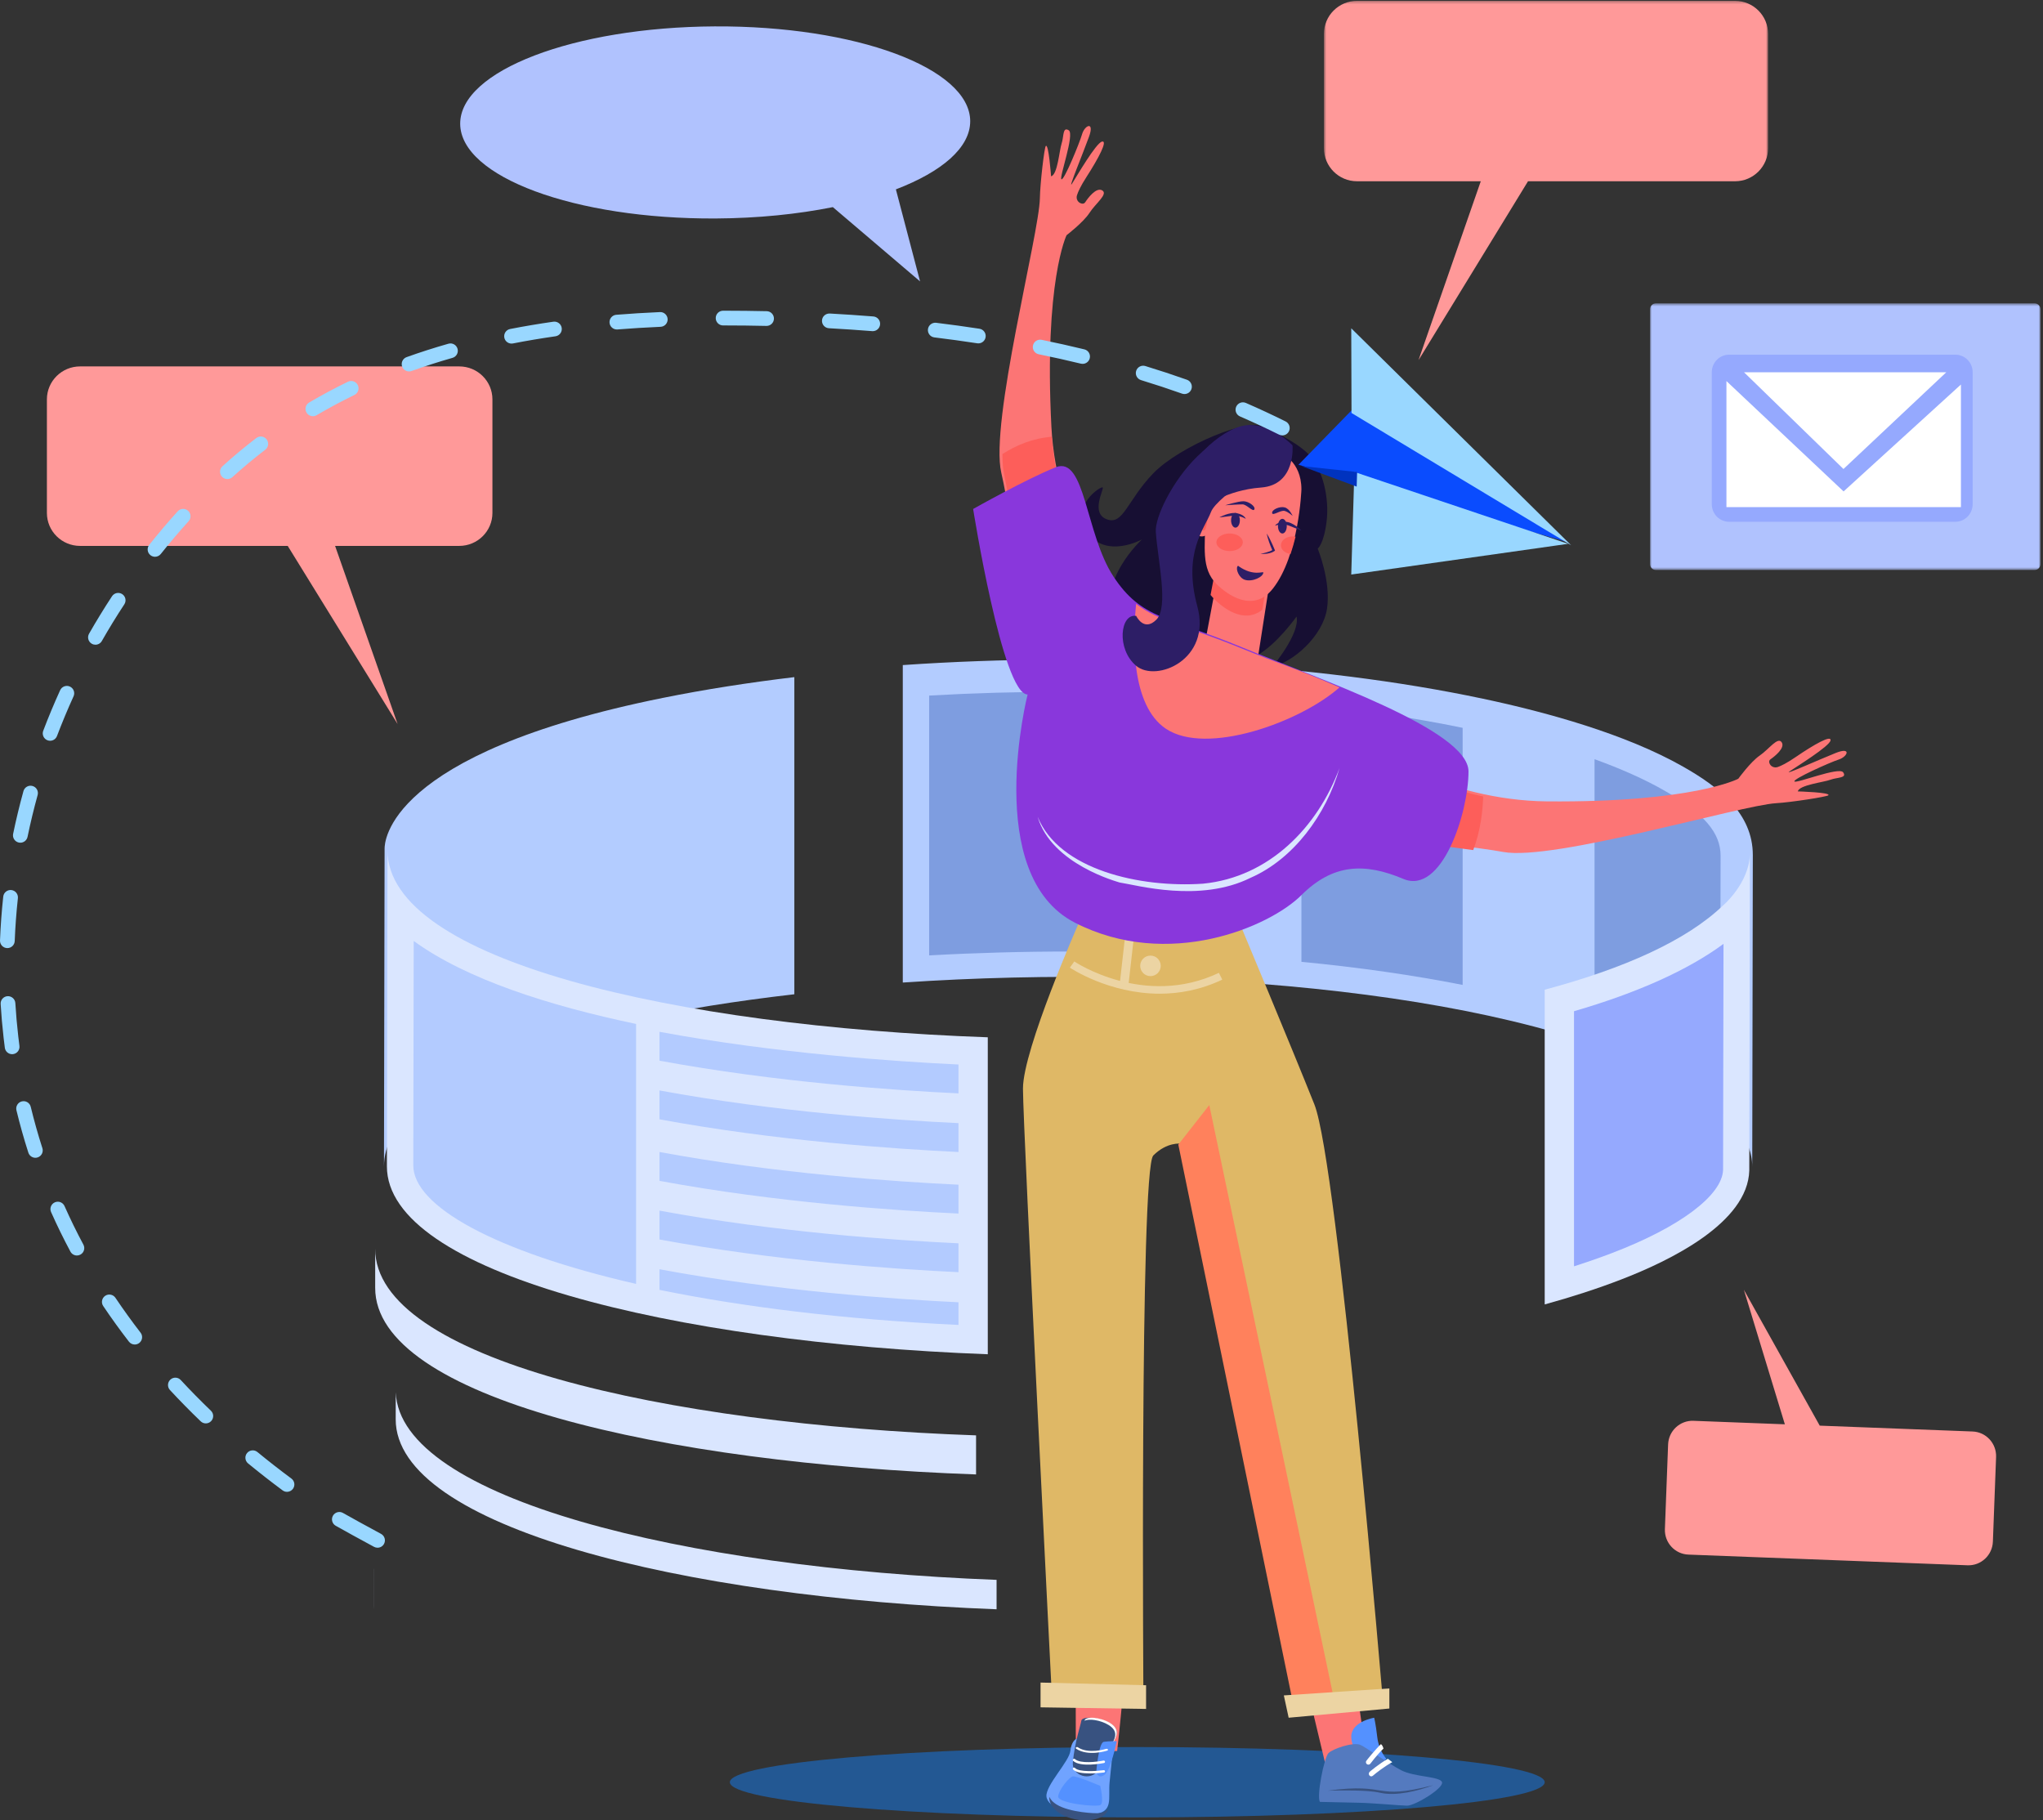
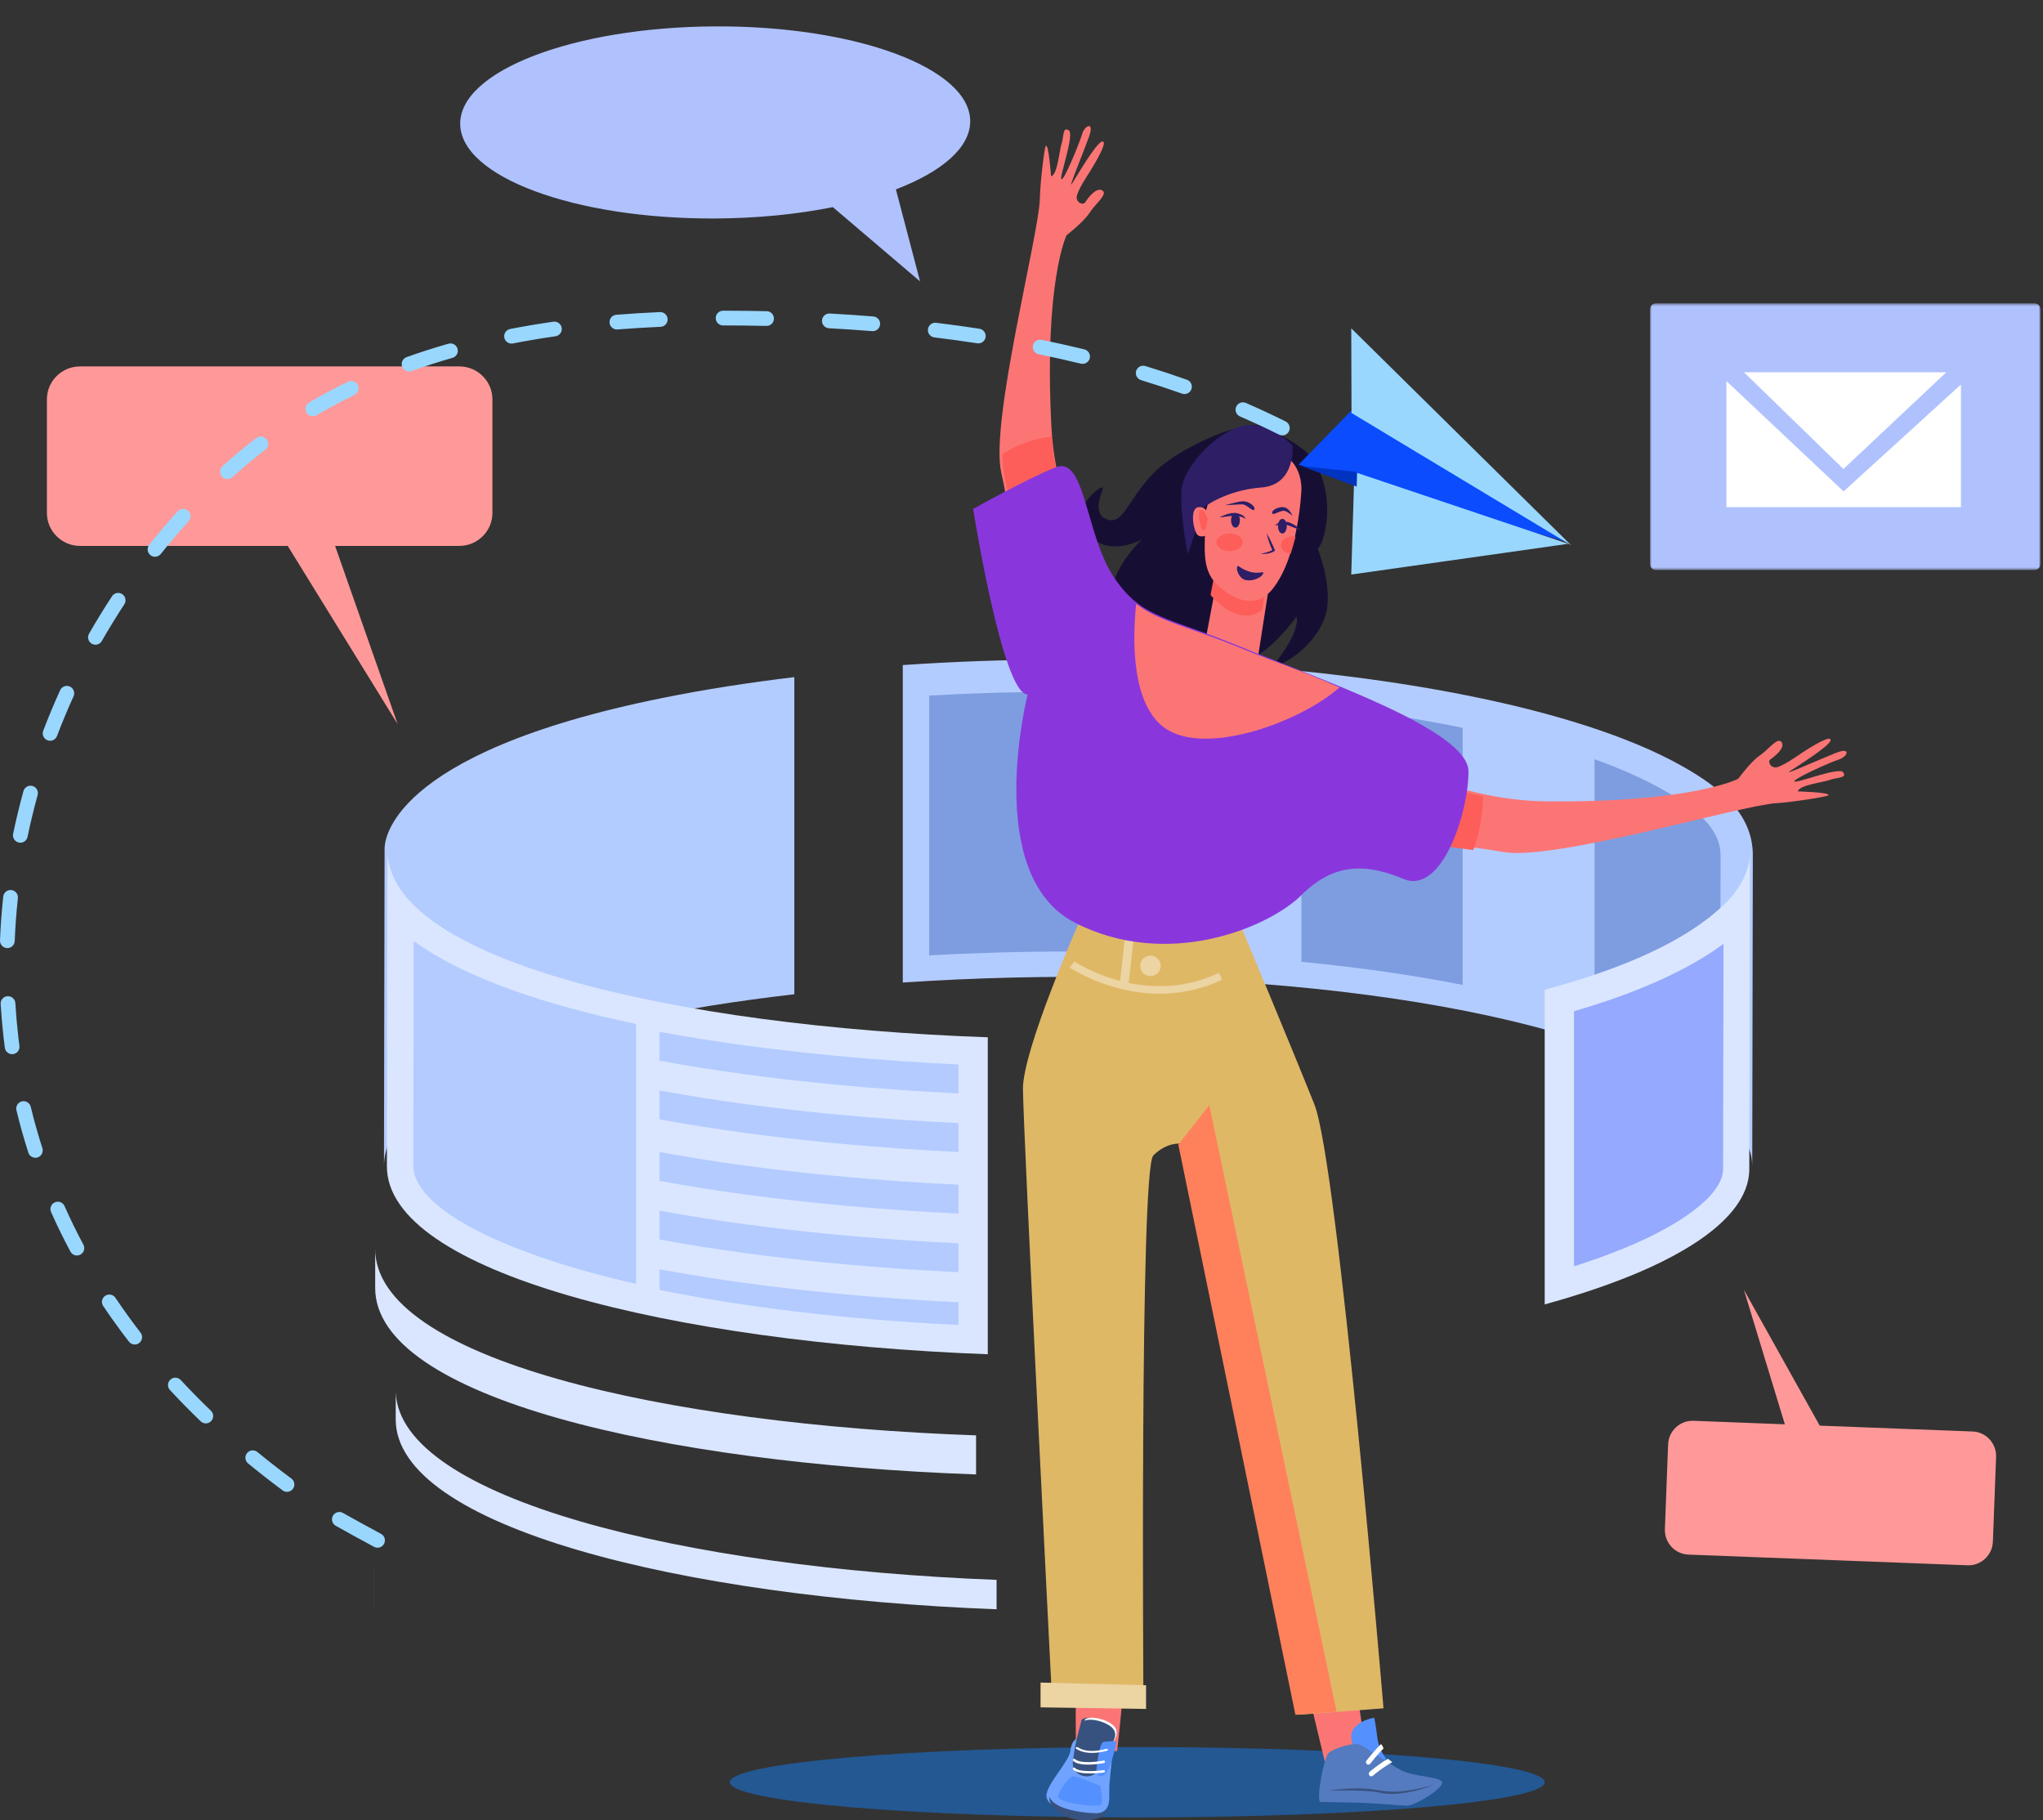
<svg xmlns="http://www.w3.org/2000/svg" xmlns:xlink="http://www.w3.org/1999/xlink" width="697" height="621" viewBox="0 0 697 621">
  <rect x="0" y="0" width="697" height="621" fill="#333333" stroke="none" />
  <defs>
    <path id="lth221ayka" d="M0.928 0.495L134.144 0.495 134.144 91.449 0.928 91.449z" />
-     <path id="th7mrzfdzc" d="M0.67 0.295L152.221 0.295 152.221 122.911 0.67 122.911z" />
+     <path id="th7mrzfdzc" d="M0.67 0.295z" />
  </defs>
  <g fill="none" fill-rule="evenodd">
    <g>
      <g>
        <path fill="#B3CCFF" d="M271 231c-15.54 1.858-30.577 4.205-44.8 7.074-94.896 19.115-94.929 49.727-94.988 51.305-.005 1.282-.143 71.592-.143 71.407L131 398c.068-29.392 61.435-49.809 140-58.808V231zM574.192 261.525c-19.502-11.09-46.432-18.545-68.258-23.16C448.862 226.261 375.794 222.22 308 226.89v108.303c98.227-6.621 211.573 3.43 265.991 34.335 16.177 9.189 23.83 18.913 23.81 28.472.002-.467.003-.936.003-1.407.02-10.727.19-102.356.196-104.875.015-14.204-11.452-23.171-23.808-30.193" transform="translate(-743 -3553) translate(743 3553)" />
        <path fill="#7E9DE0" d="M415 237.711c-17.08-1.12-34.623-1.711-52.248-1.711-15.384 0-30.734.433-45.752 1.296v88.635c15.9-.88 32.079-1.327 48.232-1.327 17.166 0 33.797.475 49.768 1.396v-88.289zM499 248.292c-16.902-3.465-35.454-6.252-55-8.292v88.126c19.69 1.89 38.092 4.545 55 7.874v-87.708zM568.279 269.963c-7.234-4.19-15.616-7.832-24.279-10.963v88.181c12.837 4.364 24.12 9.292 33.565 14.758 3.402 1.968 6.501 3.991 9.296 6.061l.139-76.085c.01-7.783-5.59-14.349-18.721-21.952" transform="translate(-743 -3553) translate(743 3553)" />
        <g transform="translate(-743 -3553) translate(743 3553) translate(562 103)">
          <mask id="kw0h8ro1ib" fill="#fff">
            <use xlink:href="#lth221ayka" />
          </mask>
          <path fill="#B0C2FE" d="M132.138 91.449H2.935c-1.11 0-2.007-.9-2.007-2.01V2.504c0-1.109.898-2.008 2.007-2.008h129.203c1.108 0 2.007.9 2.007 2.008V89.44c0 1.11-.899 2.009-2.007 2.009" mask="url(#kw0h8ro1ib)" />
        </g>
-         <path fill="#95A9FE" d="M667.102 178h-77.204c-3.258 0-5.898-2.686-5.898-6v-45c0-3.315 2.64-6 5.898-6h77.204c3.258 0 5.898 2.685 5.898 6v45c0 3.314-2.64 6-5.898 6" transform="translate(-743 -3553) translate(743 3553)" />
        <path fill="#FFF" d="M664 127L595 127 628.924 160z" transform="translate(-743 -3553) translate(743 3553)" />
        <path fill="#FFF" d="M628.967 167.648L589 130 589 173 669 173 669 131.179z" transform="translate(-743 -3553) translate(743 3553)" />
        <path fill="#235893" d="M527 608c0 6.627-62.234 12-139 12-76.768 0-139-5.373-139-12 0-6.629 62.232-12 139-12 76.766 0 139 5.371 139 12" transform="translate(-743 -3553) translate(743 3553)" />
        <path fill="#FC7575" d="M448 584.358L452.455 603 466 598.995s-.906-7.389-2.585-18.995L448 584.358zM367 579.565l.033 18.435 14.099-.66s.825-7.114 1.868-18.34l-16 .565z" transform="translate(-743 -3553) translate(743 3553)" />
        <path fill="#170F33" d="M431.697 146.041s9.975 4.005 14.818 9.01c4.844 5.005 7.046 14.951 6.077 22.817-.968 7.864-3.044 9.294-3.044 9.294s4.58 11.01 3.19 20.447c-1.391 9.438-11.77 18.446-18.551 19.733 0 0 9.404-11.153 8.162-17.016 0 0-6.777 9.58-13.56 13.298-6.778 3.718-39.575 36.37-60.789 13.037 0 0 17.338-7.746 11.663-23.189-5.674-15.444 9.964-29.456 9.964-29.456s-12.178 6.72-18.543-2.288c-6.365-9.008 4.566-16.015 5.12-15.444.553.573-4.29 8.723 1.384 10.868 5.674 2.144 6.988-6.507 15.915-15.73 8.925-9.222 33.904-19.814 38.194-15.38" transform="translate(-743 -3553) translate(743 3553)" />
        <path fill="#FC7575" d="M428.736 227.03L434 193.237 416.251 192 411 219.881c3.817 3.565 10.712 10.715 17.736 7.149" transform="translate(-743 -3553) translate(743 3553)" />
        <path fill="#FD5E5A" d="M430.679 208L433 193.236 415.083 192 413 202.966c.211.264.435.527.675.783 3.307 3.572 10.708 9.323 17.004 4.25" transform="translate(-743 -3553) translate(743 3553)" />
        <path fill="#FC7575" d="M436.743 154.502S444 157.09 444 166.97c0 0-.791 22.623-9.82 33.93-6.616 8.287-15.442 2.054-19.131-1.64-5.375-5.382-3.849-12.701-3.849-22.58 0-9.88 15.626-29.197 25.543-22.177" transform="translate(-743 -3553) translate(743 3553)" />
        <path fill="#2D1E66" d="M423 177.5c0 1.38-.672 2.5-1.5 2.5s-1.5-1.12-1.5-2.5.672-2.5 1.5-2.5 1.5 1.12 1.5 2.5M439 179.5c0 1.379-.671 2.5-1.499 2.5-.828 0-1.501-1.121-1.501-2.5 0-1.38.673-2.5 1.501-2.5.828 0 1.499 1.12 1.499 2.5" transform="translate(-743 -3553) translate(743 3553)" />
        <path fill="#2D1E66" d="M416 176.509s3.488-1.966 6.071-1.41C424.656 175.654 425 177 425 177s-2.11-1.395-4.909-1c-2.8.395-4.091.509-4.091.509M444 181s-2.841-2.97-5.55-3c-2.707-.028-3.45 1.34-3.45 1.34s2.494-.993 5.13.115C442.763 180.564 444 181 444 181M432.15 182c.403 1.95 1.098 3.819 1.898 5.66-.94.612-2.887 1.054-4.048 1.33 3.768.127 4.827-1.091 5-1.14 0 0-1.365-3.543-2.85-5.85" transform="translate(-743 -3553) translate(743 3553)" />
        <path fill="#FD5E5A" d="M424 185c0 1.657-2.014 3-4.5 3s-4.5-1.343-4.5-3 2.014-3 4.5-3 4.5 1.343 4.5 3M440.999 183c-2.207 0-3.999 1.355-3.999 3.025 0 1.486 1.42 2.722 3.288 2.975.662-1.962 1.23-3.95 1.712-5.903-.32-.063-.656-.097-1.001-.097" transform="translate(-743 -3553) translate(743 3553)" />
        <path fill="#2D1E66" d="M440.962 151.938s1.262 13.508-10.733 14.383c-11.996.875-19.62 6.797-19.62 6.797L405.268 189s-2.587-12.257-2.234-21.248c.353-8.991 13.289-21.497 21.867-22.64 8.58-1.143 16.062 6.826 16.062 6.826" transform="translate(-743 -3553) translate(743 3553)" />
        <path fill="#FC7575" d="M412.202 175.353s-.878-2.893-3.613-2.263c-2.738.629-1.395 8.134 0 9.432 1.394 1.298 6.317.283 3.613-7.17" transform="translate(-743 -3553) translate(743 3553)" />
        <path fill="#FD5E5A" d="M412 176.743s-1.434-3.743-2.57-2.484c-1.137 1.26.229 6.741 1.22 6.741s1.35-4.257 1.35-4.257" transform="translate(-743 -3553) translate(743 3553)" />
        <path fill="#2D1E66" d="M422.655 193.213c-.327-.24-.224-.325-.463 0-.675.92.495 3.94 2.497 4.58 2.597.826 6.311-.99 6.311-2.487 0-.484-3.391 1.388-8.345-2.093M418 172.367s4.433-1.367 6.203-1.367c1.773 0 4.2 1.746 3.74 2.77-.46 1.025-2.587-1.707-4.049-1.707-1.461 0-5.894.304-5.894.304M441 176s-1.016-2.407-2.648-2.888c-1.633-.482-4.438.678-4.35 1.872.09 1.192 2.94-1.078 4.288-.68C439.636 174.7 441 176 441 176" transform="translate(-743 -3553) translate(743 3553)" />
        <path fill="#FC7575" d="M389 219.82c-8.61-11.034-28.533-40.037-30.293-74.132-2.564-49.683 5.17-65.448 5.17-65.448s5.741-4.395 7.823-7.624c2.081-3.23 6.408-6.387 4.363-7.645-2.047-1.258-4.92 2.63-5.812 4.013-.313.484-.78.56-1.258.455-1.25-.276-1.95-1.595-1.577-2.791.379-1.213 1.258-3.176 3.236-6.245 4.163-6.459 7.368-12.554 5.316-12.099-2.053.457-8.773 12.093-10.26 14.4-1.485 2.307 3.851-10.597 5.822-16.041 1.97-5.446-1.455-4.01-2.352-.91-.9 3.098-6.183 15.948-7.05 15.415-.865-.533 4.604-15.417 2.48-16.724-2.126-1.308-1.612 2.087-2.408 4.46-.797 2.374-1.385 10.746-3.608 11.24 0 0-.83-11.411-1.812-10.316-.49.547-1.927 12.7-2.012 17.842-.203 12.1-17.154 76.65-13.159 93.63 3.896 16.554 9.012 64.091 22.617 73.65 15.99.567 17.355-3.621 24.774-15.13" transform="translate(-743 -3553) translate(743 3553)" />
        <path fill="#FD5E5A" d="M358.815 149c-6.568.523-12.21 2.927-16.815 5.898-.001 2.763.175 5.112.572 6.923.995 4.545 2.075 11.405 3.378 19.179l17.05-8.998c-2.057-7.249-3.57-14.972-4.185-23.002" transform="translate(-743 -3553) translate(743 3553)" />
        <path fill="#FC7575" d="M452.344 247c11.388 7.914 41.219 26.08 75.409 26.388 49.823.446 65.288-7.718 65.288-7.718s4.165-5.759 7.314-7.915c3.147-2.154 6.13-6.49 7.475-4.553 1.342 1.937-2.434 4.888-3.783 5.812-.472.323-.53.782-.404 1.24.328 1.203 1.675 1.83 2.856 1.418 1.2-.418 3.128-1.353 6.118-3.401 6.297-4.31 12.266-7.677 11.893-5.664-.372 2.014-11.746 9.023-13.993 10.562-2.25 1.54 10.445-4.177 15.818-6.317 5.367-2.139 4.069 1.25 1.004 2.25-3.065.999-15.71 6.663-15.143 7.482.57.82 15.245-5.108 16.637-3.096 1.394 2.011-2.023 1.651-4.366 2.524-2.343.871-10.696 1.786-11.102 3.969 0 0 11.453.334 10.399 1.335-.53.499-12.633 2.393-17.774 2.69-12.102.694-76.013 19.82-93.168 16.637-16.723-3.105-64.502-6.12-74.618-18.946-1.213-15.516 2.922-17.016 14.14-24.697" transform="translate(-743 -3553) translate(743 3553)" />
        <path fill="#FD5E5A" d="M506 271.721c-8.723-1.884-16.88-4.653-24.172-7.721-1.567 4.393-.81 14.557 1.427 23.369 6.945 1.033 13.669 1.87 19.361 2.631 2.546-6.72 3.254-13.551 3.384-18.279" transform="translate(-743 -3553) translate(743 3553)" />
        <path fill="#DFB866" d="M367.998 315S349 357.95 349 371.373c0 13.42 9.97 209.4 9.97 209.4l31.142 1.323s-1.34-183.21 3.351-187.906c4.691-4.698 9.38-4.029 9.38-4.029L442.94 585 472 582.786s-15.546-185.912-23.588-206.046C440.373 356.61 422.949 315 422.949 315h-54.95z" transform="translate(-743 -3553) translate(743 3553)" />
        <path fill="#ECD4A3" d="M395.661 339c-17.405 0-30.48-8.772-30.661-8.894l1.514-2.106c.234.158 23.876 15.964 49.334 3.882L417 334.2c-7.423 3.522-14.695 4.8-21.339 4.8" transform="translate(-743 -3553) translate(743 3553)" />
        <path fill="#ECD4A3" d="M396 329.5c0 1.933-1.567 3.5-3.5 3.5s-3.5-1.567-3.5-3.5 1.567-3.5 3.5-3.5 3.5 1.567 3.5 3.5M384.992 336L382 335.732 384.007 318 387 318.267z" transform="translate(-743 -3553) translate(743 3553)" />
        <path fill="#8937DC" d="M332 173.633s10.003 63.293 18.584 63.293c0 0-15.647 61.578 16.152 77.852 31.8 16.275 66.364 1.458 77.228-9.376 10.863-10.833 21.704-11.095 34.828-5.557C491.914 305.382 501 277.334 501 263.17c0-14.164-51.149-31.542-76.891-42.195-25.743-10.654-34.66-9.72-44.249-24.317-9.59-14.597-9.59-41.275-19.686-37.25C350.079 163.437 332 173.634 332 173.634" transform="translate(-743 -3553) translate(743 3553)" />
        <path fill="#FC7575" d="M423.893 221.327c-18.836-7.752-28.622-9.309-36.279-15.327-1.206 11.722-1.835 34.578 10.143 42.605 13.907 9.317 45.85-2.249 59.243-14.106-14.77-6.505-21.637-8.452-33.107-13.172" transform="translate(-743 -3553) translate(743 3553)" />
-         <path fill="#2D1E66" d="M437 156.007s-21.71 12.985-23.86 18.665c-2.151 5.68-9.65 13.809-4.671 32.105 4.981 18.295-13.988 26.111-20.84 20.368-6.851-5.743-5.453-17.922 0-17.025 0 0 2.616 5.555 6.875 1.288 4.261-4.267.542-19.89-.184-29.93-.727-10.038 24.46-50.41 42.68-25.47" transform="translate(-743 -3553) translate(743 3553)" />
        <path fill="#70A3FF" d="M380 593.652l-1.432 14.22c-.58 5.755 1.61 10.572-5.932 11.07-7.541.498-15.226-2.262-15.622-6.058-.395-3.795 7.802-11.922 8.177-15.646s2.649-5.052 3.768-3.752c1.117 1.3 11.041.166 11.041.166" transform="translate(-743 -3553) translate(743 3553)" />
        <path fill="#385280" d="M378 617.22c-1.358 1.374-3.151 1.422-5.11 1.319-4.17-.196-13.242-1.375-14.842-5.539-.204 1.098.268 2.277.896 3.186 4.643 6.335 17.974 6.142 19.056 1.033M366.02 601.203c-.439 4.679 6.242 6.664 8.737 2.6.04-.064.079-.128.118-.195 3.947-6.549 4.379-8.407 5.195-9.898.907-1.657 2.101-3.93-1.614-5.954-3.717-2.025-9.392-2.358-9.563-.687-.113 1.114-2.211 7.096-2.872 14.134" transform="translate(-743 -3553) translate(743 3553)" />
        <path fill="#FFF" d="M378.686 587.777c3.379 2.051 2.294 4.355 1.467 6.034-.741 1.509-1.134 3.391-4.72 10.026l-.109.198c-.204.37-.439.692-.698.965.06-.095.12-.193.177-.299.036-.065.072-.128.108-.196 3.587-6.635 3.98-8.517 4.722-10.026.825-1.68 1.912-3.983-1.467-6.034-2.773-1.683-6.746-2.21-8.166-1.412.249-1.635 5.34-1.287 8.686.744" transform="translate(-743 -3553) translate(743 3553)" />
        <path fill="#5491FF" d="M374 604.48s.818-9.986 2.562-10.254c1.745-.268 4.438-.223 4.438-.223s-2.024 9.986-4.236 11.513C374.55 607.04 374 604.48 374 604.48" transform="translate(-743 -3553) translate(743 3553)" />
        <path fill="#FFF" d="M367.002 596.296c-.013.1.035.203.143.275 4.03 2.719 10.325.738 10.59.652.222-.071.325-.262.23-.429-.095-.166-.352-.243-.574-.172-.06.02-6.05 1.9-9.663-.538-.178-.121-.454-.11-.616.025-.064.054-.101.119-.11.187M366.002 600.385c-.013.124.032.254.138.347 2.546 2.303 10.183.778 10.507.712.241-.05.393-.274.344-.503-.053-.23-.291-.376-.533-.328-2.078.424-7.87 1.16-9.702-.496-.178-.161-.461-.155-.632.015-.072.071-.113.161-.122.253M366.002 603.355c-.01.1.021.205.095.29 1.9 2.114 9.657 1.153 10.536 1.036.232-.03.397-.229.362-.446-.033-.215-.25-.362-.486-.332-2.254.298-8.4.744-9.75-.76-.15-.167-.42-.192-.603-.053-.092.07-.144.166-.154.265" transform="translate(-743 -3553) translate(743 3553)" />
        <path fill="#5491FF" d="M375.373 609.246s1.303 5.537.152 6.47c-1.15.934-14.75-.549-14.522-2.87.227-2.32 3.746-6.598 4.993-6.835 1.249-.235 9.377 3.235 9.377 3.235M468.819 586s-7.616 1.24-7.814 6.245c-.202 5.005 6.101 11.755 6.101 11.755l5.894-3.966s-2.586-2.764-3.13-7.47c-.545-4.71-1.051-6.564-1.051-6.564" transform="translate(-743 -3553) translate(743 3553)" />
        <path fill="#547ABF" d="M450.354 614.708l13.046.29c5.374.118 13.929.942 16.614 1.002 2.686.059 12.551-5.942 11.96-7.987-.592-2.042-9.429-1.731-13.981-4.116-4.55-2.385-12.379-8.104-14-8.687-2.539-.91-9.162 1.337-10.733 2.825-1.571 1.488-4.219 15.312-2.906 16.673" transform="translate(-743 -3553) translate(743 3553)" />
        <path fill="#385280" d="M453 610.88c21.308-2.88 15.105 3.47 36-1.88-5.092 1.94-12.613 3.813-17.956 2.633-2.904-.647-5.952-.716-8.96-.804-3.023-.069-6.05-.014-9.084.052" transform="translate(-743 -3553) translate(743 3553)" />
        <path fill="#FFF" d="M467.183 605.673c.289.379.814.437 1.17.131 1.249-1.075 4.005-3.214 6.647-4.652-.494-.37-1-.757-1.507-1.152-3.16 1.838-5.994 4.264-6.186 4.426-.356.31-.41.868-.124 1.247M466.416 601.883c.404.236.922.104 1.162-.295.02-.035 2.398-3.164 4.422-5.069-.195-.642-.421-1.2-.873-1.519-2.031 1.968-4.917 5.583-5.007 5.736-.24.394-.109.911.296 1.147" transform="translate(-743 -3553) translate(743 3553)" />
        <path fill="#ECD4A3" d="M355 574L391 574.914 391 583 355 582.454z" transform="translate(-743 -3553) translate(743 3553)" />
        <path fill="#FF815C" d="M402 390.471L441.948 585 456 583.927 412.568 377z" transform="translate(-743 -3553) translate(743 3553)" />
-         <path fill="#ECD4A3" d="M438 578.381L474 576 474 582.857 439.646 586z" transform="translate(-743 -3553) translate(743 3553)" />
        <path fill="#DAE6FF" d="M337 353.87c-106.58-3.778-204.87-26.216-204.8-63.87l-.2 107.866c-.068 36.299 97.578 60.11 205 64.134V353.87z" transform="translate(-743 -3553) translate(743 3553)" />
        <path fill="#DAE6FF" d="M128 426v13.329c-.07 37.536 98.317 59.905 205 63.671v-13.329C226.317 485.907 127.93 463.536 128 426M127.5 535l-.016 12.96c0 .349.006.694.016 1.04l.016-13.552c-.007-.15-.012-.297-.017-.448M135.018 475l-.018 9.164c-.068 36.696 97.577 60.766 205 64.836v-10.034c-106.572-4.037-203.52-27.76-204.982-63.966" transform="translate(-743 -3553) translate(743 3553)" />
        <path fill="#B3CBFF" d="M141.142 321L141 397.547c-.027 13.818 27.443 29.333 76 40.453v-88.687c-29.732-6.23-57.959-15.25-75.858-28.313M225 352v9.846c39.585 7.343 80.416 10.135 102 11.154v-9.846c-21.584-1.019-62.415-3.81-102-11.154M225 381.846c39.585 7.343 80.416 10.135 102 11.154v-9.846c-21.584-1.019-62.415-3.812-102-11.154v9.846zM225 402.847c39.585 7.341 80.416 10.134 102 11.153v-9.847c-21.584-1.018-62.415-3.81-102-11.153v9.847zM225 422.846c39.585 7.343 80.416 10.135 102 11.154v-9.846c-21.584-1.019-62.415-3.81-102-11.154v9.846zM225 440.035c28.035 5.733 62.372 10.061 102 11.965v-7.733c-21.584-1.03-62.415-3.85-102-11.267v7.035z" transform="translate(-743 -3553) translate(743 3553)" />
        <path fill="#DAE6FF" d="M597 291c-.012 10.393-9.708 18.422-9.084 17.818-12.49 12.05-33.936 21.61-60.916 28.818V445c9.258-2.544 17.989-5.374 26.08-8.5 16.71-6.43 43.246-19.36 43.713-37.204.002-.118-.034 19.812.207-108.296" transform="translate(-743 -3553) translate(743 3553)" />
        <path fill="#95A9FE" d="M537 344.973c21.755-6.327 38.841-14.025 51-22.973l-.145 77.079c-.287 8.706-14.77 19.57-37.826 28.367-4.117 1.577-8.472 3.097-13.029 4.554v-87.027z" transform="translate(-743 -3553) translate(743 3553)" />
        <path fill="#B0C2FE" d="M243.824 9.003c48.049-.26 87.079 14.198 87.176 32.293.05 9.05-9.644 17.293-25.356 23.307L313.895 96 284.14 70.66c-11.96 2.403-25.548 3.796-39.963 3.875-48.048.26-87.079-14.197-87.176-32.293-.098-18.096 38.774-32.977 86.824-33.239" transform="translate(-743 -3553) translate(743 3553)" />
        <g transform="translate(-743 -3553) translate(743 3553) translate(451)">
          <mask id="waw7d0ifzd" fill="#fff">
            <use xlink:href="#th7mrzfdzc" />
          </mask>
          <path fill="#F99" d="M140.933.294H11.959C5.725.294.67 5.358.67 11.601v38.93c0 6.245 5.056 11.307 11.29 11.307H54.19l-21.264 61.073 37.378-61.073h70.629c6.233 0 11.288-5.062 11.288-11.307v-38.93c0-6.243-5.055-11.307-11.288-11.307" mask="url(#waw7d0ifzd)" />
        </g>
        <path fill="#F99" d="M27.322 125h129.355c6.253 0 11.323 5.038 11.323 11.25v38.734c0 6.213-5.07 11.25-11.323 11.25h-42.358L135.648 247 98.16 186.235H27.322c-6.254 0-11.322-5.038-11.322-11.25V136.25c0-6.212 5.068-11.25 11.322-11.25M671.25 533.994l-95.226-3.647c-4.604-.176-8.193-4.073-8.018-8.706l1.093-28.871c.175-4.63 4.048-8.243 8.652-8.067l31.18 1.194L594.945 440l25.884 46.354 52.15 1.996c4.602.176 8.191 4.073 8.016 8.705l-1.091 28.873c-.176 4.631-4.049 8.242-8.653 8.066" transform="translate(-743 -3553) translate(743 3553)" />
-         <path fill="#DAE6FF" d="M457 262c-4.547 15.973-15.737 31.076-30.33 37.451-17.342 8.638-38.869 2.48-44.726 1.604-.408-.196-23.194-6.113-27.944-22.438 7.312 18.106 34.932 24.319 56.41 22.85C433.043 299.26 449.564 282.11 457 262" transform="translate(-743 -3553) translate(743 3553)" />
        <path fill="#99D7FF" d="M462.578 163c-.448 0-.906-.13-1.31-.4-1.983-1.325-4.036-2.652-6.096-3.939-1.144-.715-1.514-2.255-.826-3.445.69-1.188 2.176-1.57 3.322-.857 2.102 1.314 4.197 2.665 6.222 4.021 1.124.75 1.448 2.304.724 3.469-.464.746-1.242 1.151-2.036 1.151M261.53 111.184h-.058c-4.807-.106-9.51-.16-13.979-.16h-.8c-1.386 0-2.51-1.126-2.51-2.512 0-1.387 1.124-2.512 2.51-2.512h.8c4.507 0 9.247.055 14.091.16 1.386.031 2.485 1.18 2.455 2.568-.03 1.367-1.148 2.456-2.51 2.456M210.45 112.4c-1.294 0-2.394-.995-2.499-2.31-.11-1.384.92-2.593 2.302-2.705 4.807-.385 9.82-.694 14.903-.918 1.36-.075 2.558 1.013 2.62 2.401.06 1.385-1.013 2.557-2.4 2.62-5.023.219-9.976.525-14.72.904-.069.005-.138.008-.206.008m87.307.575c-.07 0-.137-.005-.205-.009-4.834-.387-9.794-.72-14.747-.991-1.384-.075-2.445-1.258-2.37-2.646.076-1.385 1.226-2.413 2.646-2.372 4.992.274 9.997.609 14.873 1.002 1.383.11 2.414 1.321 2.302 2.705-.105 1.315-1.205 2.31-2.5 2.31m36.022 4.168c-.128 0-.256-.009-.384-.03-4.804-.734-9.726-1.412-14.624-2.007-1.376-.168-2.355-1.42-2.189-2.797.168-1.378 1.429-2.343 2.797-2.19 4.95.603 9.922 1.285 14.778 2.03 1.37.21 2.312 1.491 2.1 2.864-.189 1.24-1.26 2.13-2.478 2.13m-159.26.07c-1.178 0-2.226-.83-2.462-2.03-.265-1.36.623-2.68 1.985-2.947 4.776-.932 9.74-1.769 14.757-2.486 1.36-.19 2.644.76 2.841 2.133.194 1.373-.758 2.647-2.131 2.841-4.932.705-9.811 1.526-14.507 2.444-.162.031-.324.046-.483.046m194.832 6.919c-.196 0-.395-.024-.594-.07-4.687-1.138-9.528-2.218-14.388-3.21-1.36-.278-2.238-1.605-1.96-2.963.278-1.361 1.603-2.238 2.962-1.96 4.922 1.004 9.824 2.098 14.57 3.25 1.35.326 2.177 1.686 1.849 3.033-.279 1.15-1.307 1.92-2.44 1.92m-229.788 2.58c-1.03 0-1.997-.637-2.365-1.662-.467-1.307.21-2.745 1.515-3.215 4.61-1.652 9.416-3.195 14.283-4.58 1.333-.38 2.723.391 3.103 1.726.38 1.334-.393 2.725-1.727 3.103-4.76 1.358-9.457 2.865-13.96 4.481-.283.1-.568.148-.849.148m264.543 7.715c-.279 0-.563-.045-.84-.144-4.567-1.62-9.272-3.171-13.982-4.61-1.325-.406-2.074-1.808-1.669-3.137.407-1.325 1.81-2.075 3.136-1.667 4.78 1.46 9.557 3.033 14.193 4.678 1.309.464 1.99 1.9 1.528 3.207-.365 1.03-1.334 1.673-2.366 1.673m-297.36 7.568c-.86 0-1.697-.442-2.165-1.24-.704-1.194-.305-2.733.891-3.439 4.26-2.509 8.717-4.893 13.247-7.093 1.25-.604 2.75-.084 3.358 1.163.604 1.249.084 2.751-1.163 3.357-4.411 2.14-8.748 4.462-12.896 6.904-.4.236-.838.348-1.272.348m330.743 6.538c-.376 0-.757-.084-1.117-.263-4.324-2.15-8.808-4.238-13.328-6.205-1.273-.554-1.856-2.033-1.304-3.304.554-1.273 2.034-1.854 3.304-1.303 4.602 2.001 9.166 4.126 13.564 6.314 1.243.62 1.748 2.126 1.13 3.368-.438.884-1.328 1.393-2.25 1.393M77.584 163.431c-.683 0-1.365-.277-1.861-.823-.93-1.027-.853-2.616.174-3.549 3.707-3.363 7.595-6.6 11.553-9.628 1.105-.84 2.678-.63 3.522.47.842 1.102.63 2.68-.472 3.521-3.848 2.942-7.625 6.091-11.228 9.358-.481.436-1.084.651-1.688.651m-24.699 26.512c-.548 0-1.1-.178-1.561-.545-1.087-.864-1.267-2.445-.404-3.53 3.103-3.9 6.367-7.746 9.704-11.434.931-1.032 2.522-1.105 3.548-.177 1.028.93 1.108 2.52.177 3.55-3.267 3.609-6.461 7.373-9.498 11.188-.495.624-1.227.948-1.966.948m-20.324 30c-.421 0-.85-.106-1.241-.33-1.205-.686-1.626-2.22-.937-3.426 2.46-4.314 5.097-8.616 7.835-12.784.763-1.158 2.322-1.48 3.479-.72 1.157.762 1.481 2.32.72 3.48-2.684 4.079-5.262 8.289-7.672 12.514-.464.811-1.312 1.267-2.184 1.267m-15.467 32.765c-.297 0-.598-.052-.892-.164-1.296-.493-1.947-1.944-1.455-3.24 1.764-4.644 3.708-9.3 5.774-13.84.576-1.26 2.062-1.82 3.327-1.246 1.264.577 1.82 2.065 1.245 3.329-2.022 4.443-3.924 8.999-5.65 13.542-.381 1.001-1.336 1.619-2.349 1.619M6.94 287.489c-.17 0-.34-.016-.51-.053-1.36-.282-2.232-1.61-1.952-2.967 1.004-4.85 2.188-9.756 3.524-14.58.368-1.34 1.753-2.121 3.088-1.75 1.338.368 2.123 1.751 1.751 3.087-1.304 4.722-2.464 9.518-3.444 14.258-.246 1.189-1.29 2.005-2.457 2.005m-4.427 35.953c-.032 0-.066 0-.099-.002-1.387-.056-2.467-1.222-2.412-2.61.194-4.955.567-9.989 1.105-14.962.148-1.379 1.388-2.376 2.767-2.227 1.38.149 2.375 1.389 2.227 2.766-.528 4.86-.89 9.78-1.08 14.62-.054 1.353-1.168 2.415-2.508 2.415m1.623 36.191c-1.242 0-2.321-.92-2.486-2.183-.149-1.14-.29-2.276-.42-3.422-.439-3.81-.779-7.69-1.009-11.524-.084-1.383.971-2.573 2.355-2.658 1.37-.076 2.575.972 2.659 2.355.224 3.746.556 7.53.985 11.257.127 1.117.264 2.227.41 3.337.179 1.377-.789 2.638-2.163 2.817-.112.015-.22.021-.331.021m7.934 35.34c-1.06 0-2.047-.678-2.39-1.741-1.53-4.748-2.899-9.613-4.071-14.465-.324-1.35.505-2.706 1.851-3.03 1.352-.323 2.707.503 3.03 1.85 1.144 4.73 2.481 9.476 3.97 14.104.424 1.321-.3 2.736-1.62 3.16-.258.084-.516.122-.77.122m14.175 33.335c-.896 0-1.763-.481-2.215-1.326-2.36-4.405-4.582-8.944-6.602-13.487-.565-1.268.004-2.753 1.272-3.316 1.265-.568 2.753.003 3.315 1.272 1.974 4.434 4.14 8.859 6.442 13.158.655 1.225.194 2.748-1.028 3.4-.379.203-.784.3-1.184.3m19.73 30.37c-.75 0-1.493-.334-1.988-.976-3.068-3.97-6.02-8.06-8.776-12.159-.773-1.15-.467-2.709.683-3.486 1.15-.77 2.712-.466 3.486.685 2.693 4.006 5.58 8.007 8.58 11.89.85 1.096.649 2.675-.45 3.522-.457.354-.999.525-1.535.525m24.245 26.91c-.628 0-1.254-.232-1.741-.702-3.611-3.469-7.141-7.063-10.493-10.68-.943-1.016-.883-2.605.135-3.548 1.013-.941 2.605-.885 3.546.134 3.29 3.546 6.75 7.07 10.292 10.47 1 .964 1.031 2.553.072 3.553-.495.515-1.153.772-1.811.772m27.7 23.35c-.52 0-1.046-.16-1.496-.494-4.034-2.994-8-6.09-11.786-9.203-1.072-.88-1.225-2.463-.346-3.536.88-1.072 2.462-1.228 3.534-.344 3.724 3.06 7.622 6.104 11.591 9.046 1.113.827 1.348 2.4.521 3.514-.495.665-1.25 1.017-2.019 1.017M128.806 528c-.405 0-.813-.096-1.193-.3-5.393-2.914-9.796-5.334-13.08-7.192-1.207-.683-1.633-2.215-.95-3.422.687-1.212 2.22-1.632 3.423-.951 3.256 1.84 7.629 4.245 12.994 7.142 1.221.659 1.676 2.182 1.018 3.403-.455.843-1.32 1.32-2.212 1.32" transform="translate(-743 -3553) translate(743 3553)" />
        <path fill="#0A4CFE" d="M535 185L461.096 140 443 158.553z" transform="translate(-743 -3553) translate(743 3553)" />
        <path fill="#99D7FF" d="M461 196L462.057 161 535 185.521zM461 112L536 186 461.091 140.891z" transform="translate(-743 -3553) translate(743 3553)" />
        <path fill="#0033BF" d="M444 159L463 161.021 462.847 166z" transform="translate(-743 -3553) translate(743 3553)" />
      </g>
    </g>
  </g>
</svg>